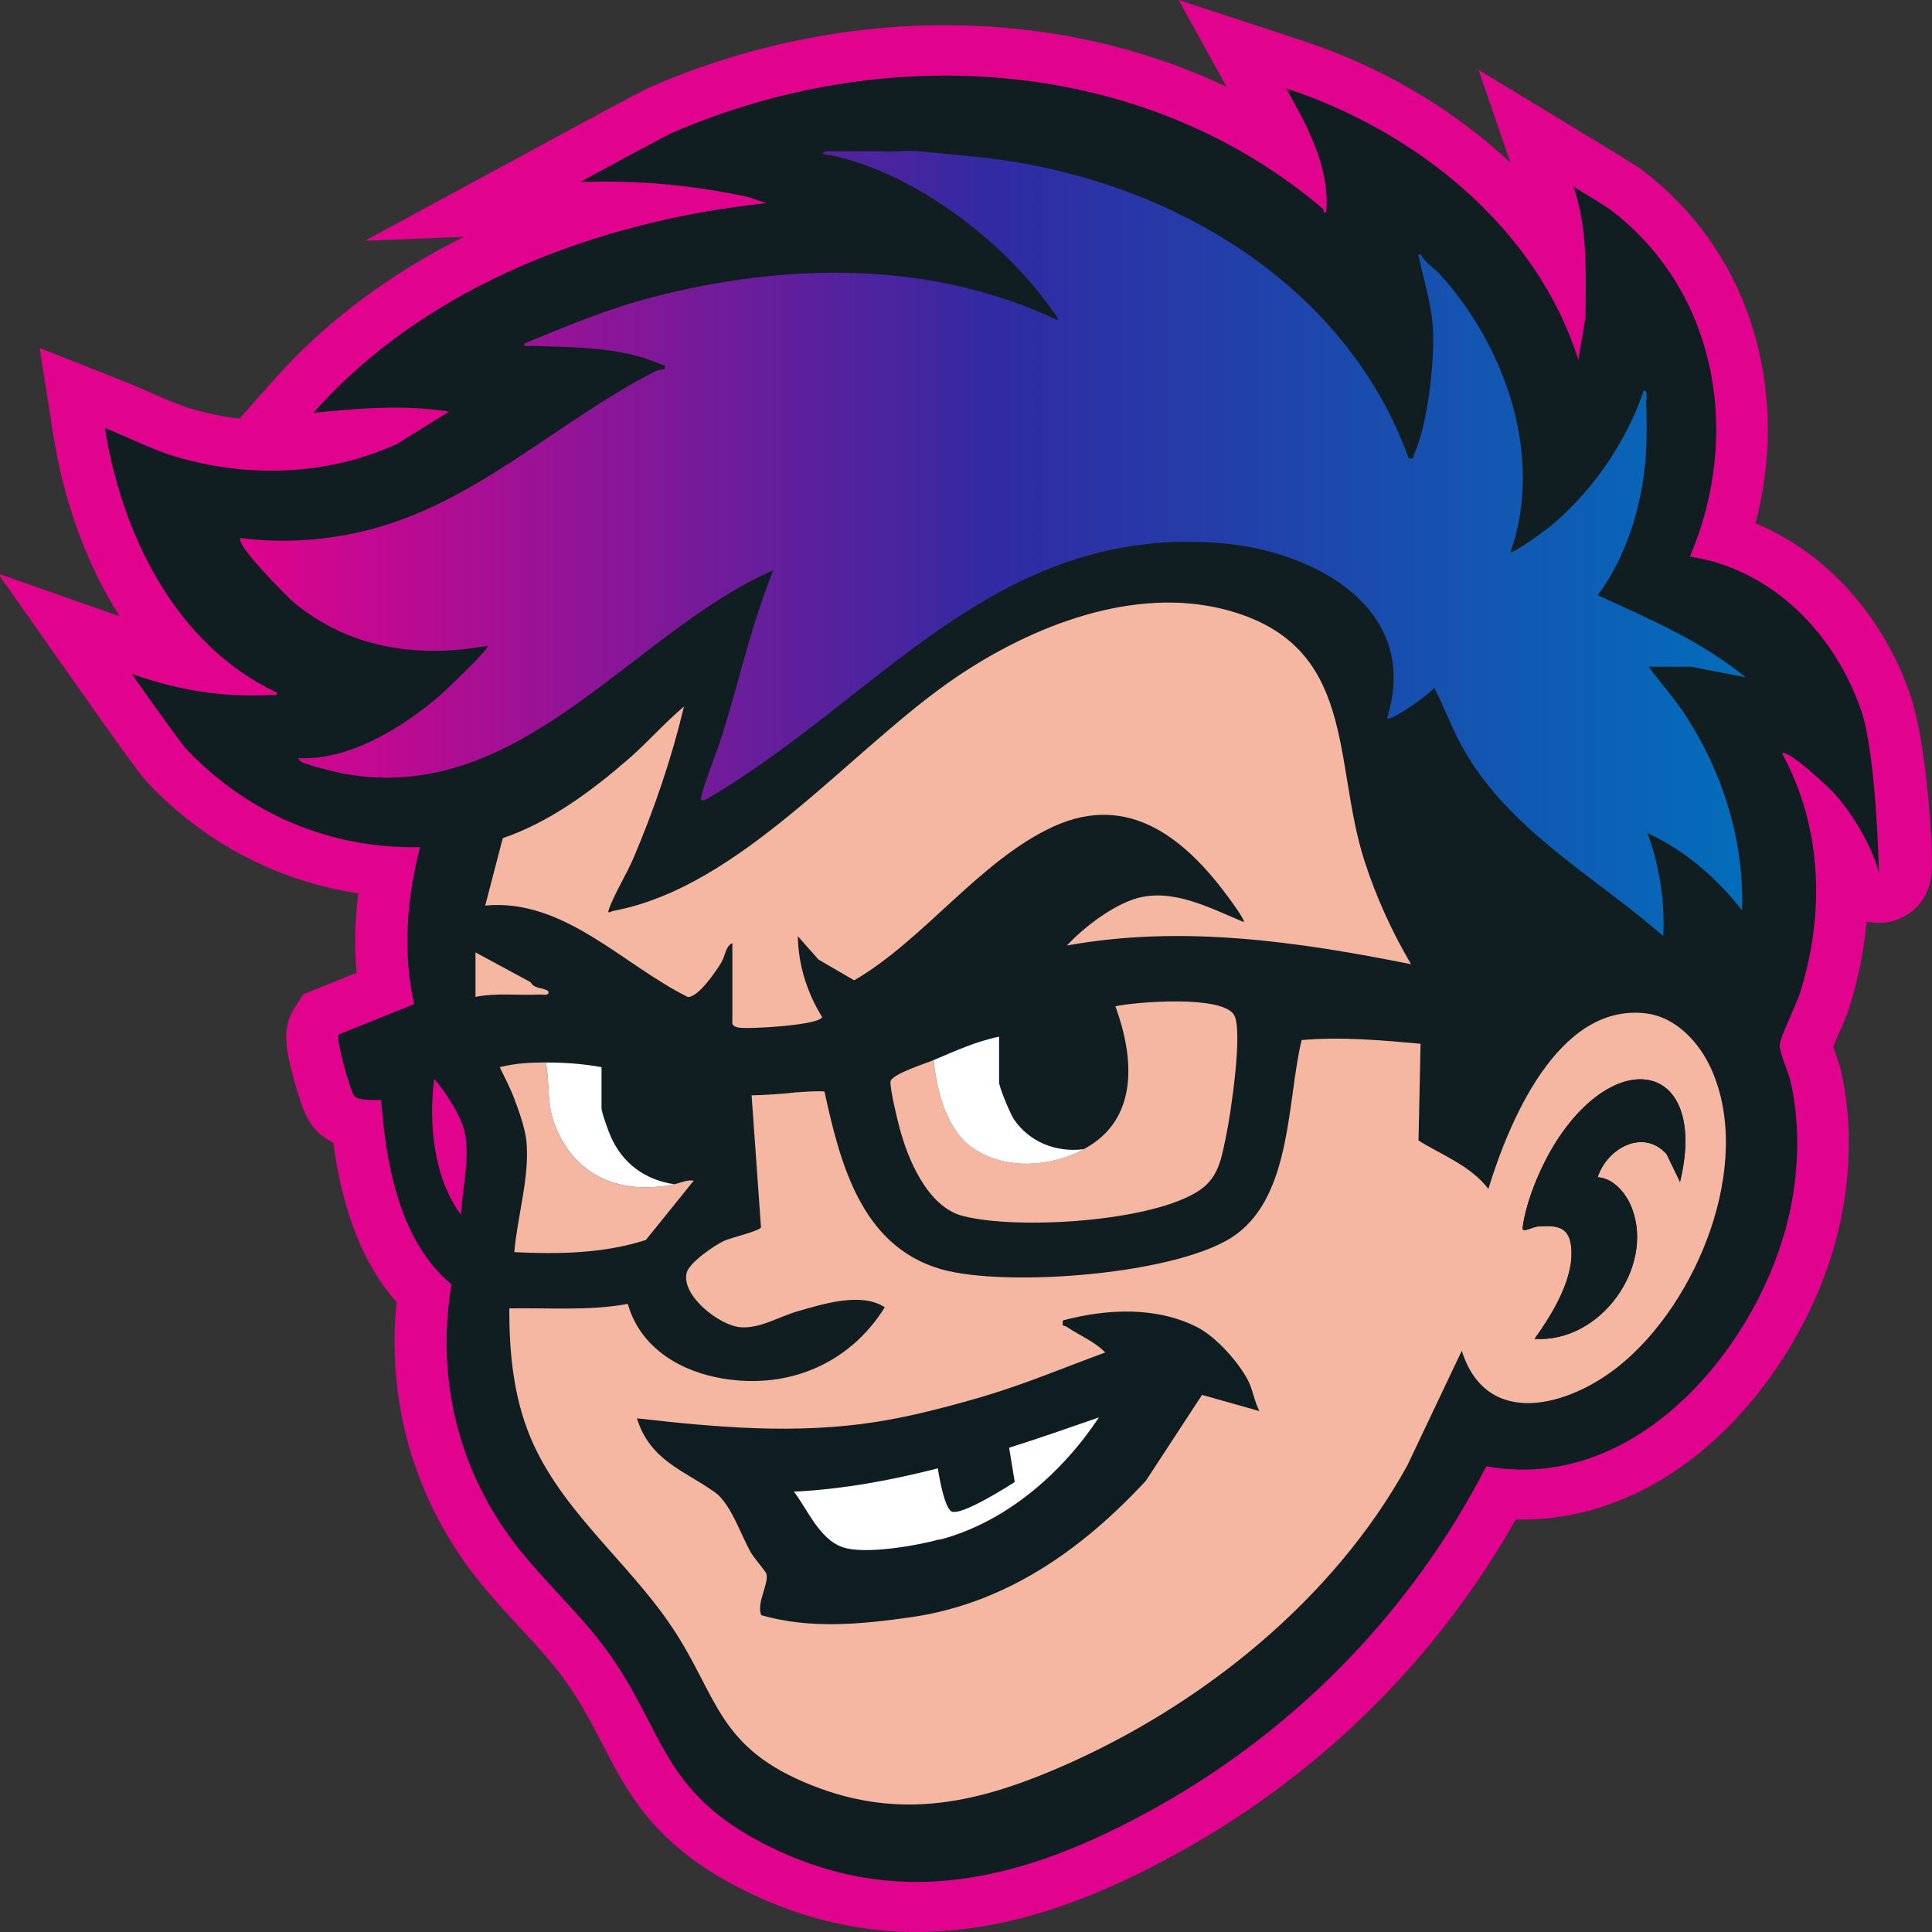
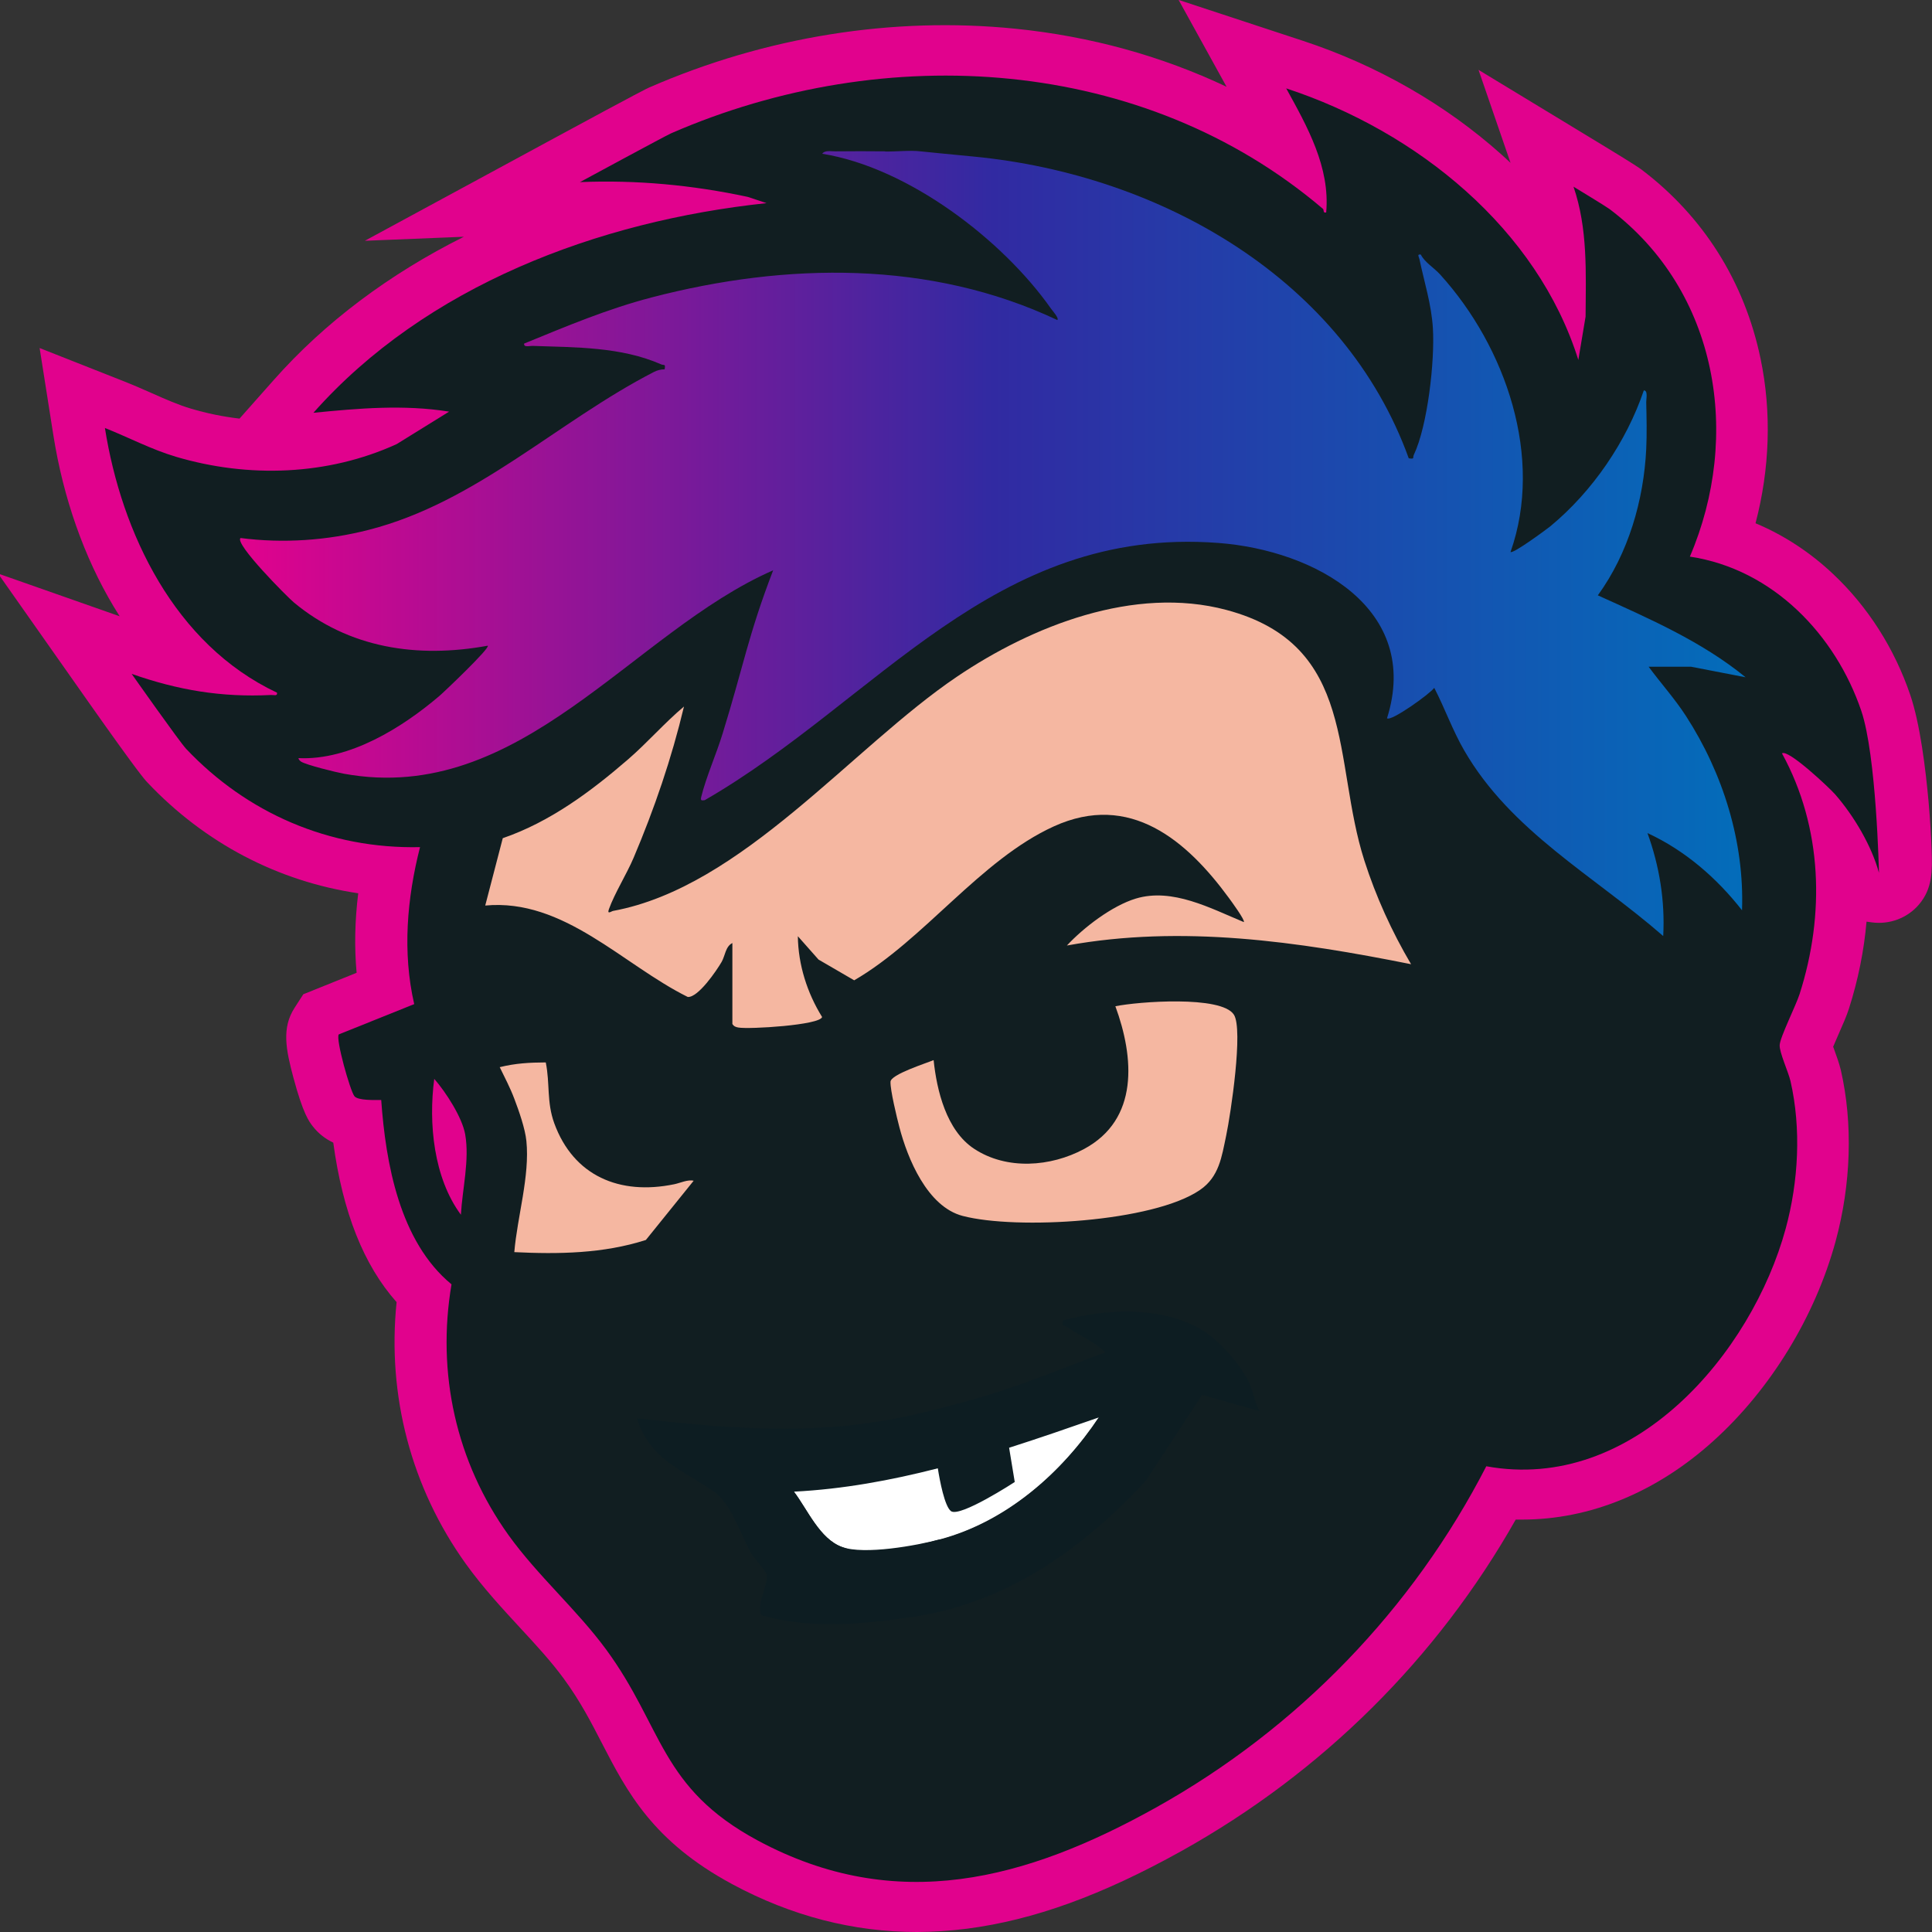
<svg xmlns="http://www.w3.org/2000/svg" id="Layer_1" version="1.1" viewBox="0 0 216 216">
  <rect x="0" y="0" width="216" height="216" fill="#333333" stroke="none" />
  <defs>
    <style>
      .st0 {
        fill: #fff;
      }

      .st1 {
        fill: #f5b7a1;
      }

      .st2 {
        fill: #e1028d;
      }

      .st3 {
        fill: #0d1d22;
      }

      .st4 {
        fill: #e71c8c;
      }

      .st5 {
        fill: url(#linear-gradient);
      }

      .st6 {
        fill: #111e21;
      }
    </style>
    <linearGradient id="linear-gradient" x1="26.82" y1="60.76" x2="195.15" y2="60.76" gradientUnits="userSpaceOnUse">
      <stop offset="0" stop-color="#e1028d" />
      <stop offset=".5" stop-color="#312aa2" />
      <stop offset="1" stop-color="#036dba" />
    </linearGradient>
  </defs>
  <g>
    <g>
      <path class="st4" d="M147.9,23.34c.16.14-.03.51.37.41.45-5.06-2.11-9.59-4.47-13.87,14.67,4.82,28.08,15.74,32.66,30.36l.81-4.84c.03-4.89.26-9.84-1.35-14.53,0,0,3.61,2.19,4.04,2.51,12.19,9.21,14.73,25.4,8.97,38.85,9.35,1.41,16.3,8.82,19.16,17.23,1.7,4.99,2.45,18.18,1.98,18.12-.82-3.02-2.8-6.36-4.89-8.76-.63-.72-5.28-5.11-5.95-4.59,4.54,8.29,4.81,18.03,1.97,26.9-.42,1.31-2.19,4.83-2.23,5.71-.04.83.96,2.96,1.21,4.03,1.22,5.31.89,11.26-.54,16.5-3.78,13.87-16.99,29.57-33.47,26.56-8.18,15.91-21.01,29.28-36.94,38.16-14.45,8.05-29,12.03-44.53,3.67-10.93-5.89-10.54-12.63-16.93-21.34-3.26-4.44-7.66-8.26-10.9-12.77-5.9-8.22-8.07-18.16-6.39-28.06-5.81-4.78-7.36-13.57-7.86-20.61-.67,0-2.61.08-3-.43-.48-.62-2.1-6.36-1.75-6.9l8.44-3.39c-1.33-5.78-.81-11.84.65-17.55-10.17.22-19.37-3.82-26.15-10.99-.73-.77-6.09-8.38-6.09-8.38,5.19,1.82,10.04,2.64,15.58,2.36.31-.02.74.17.67-.26-11.46-5.39-17.39-17.88-19.24-29.59,2.65,1.05,5.17,2.39,7.92,3.21,8.11,2.41,16.99,2.11,24.7-1.41l5.86-3.63c-5.04-.81-10.12-.37-15.17.13,12.55-14.17,31.78-21.44,50.66-23.44l-2.11-.7c-6.16-1.32-12.42-1.91-18.75-1.65,0,0,9.56-5.18,10.2-5.46,23.97-10.43,52.82-8.62,72.88,8.46ZM51.53,135.8c.16-2.87.98-6.1.48-8.97-.33-1.89-2.16-4.73-3.46-6.21-.66,4.96-.07,11.07,2.98,15.19Z" />
      <path class="st2" d="M102.52,216c-7.13,0-14.05-1.79-20.66-5.35-8.9-4.79-11.77-10.36-14.55-15.73-1.2-2.33-2.45-4.75-4.29-7.26-1.4-1.91-3.1-3.76-4.91-5.71-2.05-2.22-4.16-4.51-6.03-7.11-6.11-8.52-8.81-18.81-7.74-29.26-3.69-4.15-6.02-10.04-7.08-17.83-.84-.4-1.65-.99-2.31-1.85-.4-.52-1.07-1.39-2.15-5.43-.84-3.14-1.32-5.54.13-7.79l.98-1.52,5.96-2.4c-.26-2.85-.2-5.82.18-8.89-8.96-1.33-17.15-5.6-23.56-12.38-.28-.29-1.01-1.07-6.6-9L-.22,64.12l13.6,4.78c-.23-.36-.46-.73-.68-1.1-3.3-5.51-5.62-12.12-6.73-19.12l-1.54-9.77,9.47,3.74c1.07.42,2.08.87,3.06,1.3,1.53.68,2.98,1.32,4.37,1.73,1.81.54,3.63.91,5.45,1.12l3.83-4.32c5.71-6.45,12.91-11.84,21.25-16.01l-11.07.45,21.19-11.48c9.78-5.3,10.39-5.57,10.65-5.68,13.03-5.67,27.17-7.93,40.89-6.55,8.39.85,16.35,3.05,23.61,6.49l-5.36-9.71,13.89,4.57c8.28,2.72,15.95,7.12,22.19,12.7.35.31.69.63,1.03.95l-3.58-10.4,13.68,8.3c3.87,2.35,4.31,2.68,4.53,2.84,6.92,5.23,11.53,12.54,13.32,21.14,1.25,5.96,1.04,12.32-.56,18.41,3.15,1.32,6.1,3.24,8.7,5.7,3.87,3.65,6.84,8.31,8.6,13.5,1.1,3.22,1.72,8.29,2.05,11.97.17,1.94.29,3.85.34,5.38.07,2.29.12,4.28-1.43,6.09-1.29,1.5-3.26,2.25-5.27,1.98l-.58-.08c-.28,3.22-.93,6.49-1.97,9.74-.25.79-.67,1.74-1.15,2.83-.17.39-.41.94-.61,1.41.05.13.09.25.13.36.27.75.55,1.52.73,2.27,1.36,5.94,1.15,12.74-.59,19.14-2.29,8.39-7.25,16.51-13.62,22.27-6.39,5.79-13.85,8.83-21.41,8.83-.24,0-.48,0-.73,0-8.8,15.54-21.65,28.29-37.36,37.05-8.91,4.96-16.53,7.72-23.99,8.69-1.88.24-3.75.36-5.61.37ZM55.73,151.11c.21,6.24,2.22,12.23,5.89,17.35,1.46,2.03,3.25,3.98,5.15,6.04,1.94,2.1,3.94,4.27,5.71,6.68,2.36,3.22,3.88,6.15,5.21,8.74,2.44,4.72,4.04,7.84,9.81,10.94,11.51,6.2,23.12,5.12,38.81-3.62,14.88-8.29,26.86-20.67,34.64-35.8l1.96-3.8,4.32.79c13.42,2.46,23.91-11.96,26.78-22.48,1.26-4.63,1.44-9.68.49-13.84-.05-.18-.23-.68-.35-1-.55-1.5-1.06-2.92-1-4.5.06-1.48.64-2.85,1.73-5.35.26-.6.66-1.51.75-1.79,2.58-8.05,2.03-16.08-1.56-22.62l-2.25-4.11,3.77-2.9c.89-.69,3.07-1.94,6.09-.83-2.78-6.06-7.95-10.38-13.67-11.25l-7.28-1.1,2.82-6.58c3.57-8.33,3.21-17.31-.5-24.37v.15s-4.88,29.26-4.88,29.26l-7.28-23.26c-2.55-8.15-8.65-15.56-16.85-20.89.09,1.06.09,2.14,0,3.26l-.35,3.95-3.98.99c-1.72.43-3.46.15-4.9-.79-.45-.29-1.08-.79-1.61-1.56-15.13-12.33-36.73-15.94-57.21-9.95l26.1,8.66-25.79,2.73c-13.88,1.47-26.21,5.66-35.94,12.09.26.04.51.07.77.12l14.84,2.39-18.83,11.68-.34.15c-8.12,3.71-17.49,4.51-26.63,2.31,2.93,7.21,7.59,12.69,13.3,15.38l2.7,1.27.48,2.86c.31,1.84-.25,3.66-1.55,4.99-.73.75-2.33,1.94-4.89,1.79-.46.02-.91.03-1.36.04,5.16,3.88,11.37,5.9,17.94,5.76l7.58-.16-1.82,7.11c-1.42,5.55-1.63,10.59-.62,14.99l1.05,4.59-.89.36.89,1.02c1.48,1.69,4.15,5.47,4.75,8.9.48,2.73.15,5.35-.14,7.66-.12.92-.22,1.78-.26,2.53l-.87,15.99-.73-.99ZM144.06,27.54h0s0,0,0,0Z" />
    </g>
    <path class="st6" d="M147.9,23.34c.16.14-.03.51.37.41.45-5.06-2.11-9.59-4.47-13.87,14.67,4.82,28.08,15.74,32.66,30.36l.81-4.84c.03-4.89.26-9.84-1.35-14.53,0,0,3.61,2.19,4.04,2.51,12.19,9.21,14.73,25.4,8.97,38.85,9.35,1.41,16.3,8.82,19.16,17.23,1.7,4.99,1.98,18.12,1.98,18.12-.82-3.02-2.8-6.36-4.89-8.76-.63-.72-5.28-5.11-5.95-4.59,4.54,8.29,4.81,18.03,1.97,26.9-.42,1.31-2.19,4.83-2.23,5.71-.04.83.96,2.96,1.21,4.03,1.22,5.31.89,11.26-.54,16.5-3.78,13.87-16.99,29.57-33.47,26.56-8.18,15.91-21.01,29.28-36.94,38.16-14.45,8.05-29,12.03-44.53,3.67-10.93-5.89-10.54-12.63-16.93-21.34-3.26-4.44-7.66-8.26-10.9-12.77-5.9-8.22-8.07-18.16-6.39-28.06-5.81-4.78-7.36-13.57-7.86-20.61-.67,0-2.61.08-3-.43-.48-.62-2.1-6.36-1.75-6.9l8.44-3.39c-1.33-5.78-.81-11.84.65-17.55-10.17.22-19.37-3.82-26.15-10.99-.73-.77-6.09-8.38-6.09-8.38,5.19,1.82,10.04,2.64,15.58,2.36.31-.02.74.17.67-.26-11.46-5.39-17.39-17.88-19.24-29.59,2.65,1.05,5.17,2.39,7.92,3.21,8.11,2.41,16.99,2.11,24.7-1.41l5.86-3.63c-5.04-.81-10.12-.37-15.17.13,12.55-14.17,31.78-21.44,50.66-23.44l-2.11-.7c-6.16-1.32-12.42-1.91-18.75-1.65,0,0,9.56-5.18,10.2-5.46,23.97-10.43,52.82-8.62,72.88,8.46ZM51.53,135.8c.16-2.87.98-6.1.48-8.97-.33-1.89-2.16-4.73-3.46-6.21-.66,4.96-.07,11.07,2.98,15.19Z" />
    <g>
      <path class="st1" d="M61.02,118.79c.48,2.38.08,4.4.95,6.8,2.15,5.88,7.3,8.07,13.41,6.81.68-.14,1.51-.55,2.17-.39l-5.34,6.62c-4.76,1.53-9.79,1.6-14.71,1.36.33-3.95,1.75-8.51,1.35-12.43-.14-1.39-.84-3.38-1.35-4.72-.46-1.22-1.06-2.36-1.63-3.53,1.78-.44,3.33-.52,5.15-.53Z" />
-       <path class="st0" d="M61.02,118.79c2.11,0,4.16.14,6.23.52v4.58c0,.48.78,2.6,1.04,3.19,1.3,2.96,3.8,4.83,7.09,5.32-6.1,1.26-11.26-.94-13.41-6.81-.88-2.4-.47-4.42-.95-6.8Z" />
-       <path class="st1" d="M53.16,106.48l6.16,3.33c.44.79,1.28.54,1.97.99.2.6-.6.37-.95.39-2.4.12-4.82-.21-7.18.26v-4.97Z" />
      <g>
-         <path class="st1" d="M163.44,150.99l-6.09,12.83c-8.23,14.96-23.01,26.94-38.98,33.82-9.68,4.17-18.41,5.94-28.55,1.57-9.68-4.17-9.67-9.77-14.66-17.25-5.11-7.66-13.01-13.46-16.25-22.26-1.58-4.29-1.98-8.88-1.97-13.42,4.42-.08,8.89.29,13.25-.5,1.28,4.53,5.24,7.23,9.82,8.19,7.66,1.61,14.9-1.33,18.91-7.82-2.63-1.72-6.91-.37-9.8.47-2.01.58-4.13,1.92-6.3,1.77-2.39-.17-6.69-3.57-6.05-6.09.28-1.13,3.08-3.06,4.18-3.57.79-.37,3.99-1.1,4.13-1.51l-1.05-14.76c1.22-.01,4.03-.21,4.25-.26.39-.08,3.7-.29,3.9-.15,1.72,7.86,4.05,17.28,13.05,19.85,7.23,2.07,26.83.61,32.97-3.89,6.22-4.56,5.7-14.95,7.32-21.73,4.46-.39,8.87.02,13.3.41l-.23,10.82c2.72,1.69,5.81,2.8,7.81,5.41,2.24-7.3,7.67-20.68,17.48-19.64,3.56.38,6.19,3.38,7.5,6.37,4.63,10.55-1.57,25.96-10.34,33.04-5.67,4.57-14.85,7.13-17.62-1.7ZM187.83,132.14c3.1-12.91-6.5-15.39-13.49-5.05-1.86,2.74-3.68,6.92-4.11,10.17-.09.66,1.12-.1,1.75-.14,1.82-.12,3.31-.08,3.64,1.98.58,3.56-2.04,7.77-4.05,10.59,7.4.47,13.37-8.01,10.89-14.58-.6-1.59-1.98-3.36-3.84-3.49,1.01-3.17,5.04-5.53,7.7-2.59l1.51,3.12Z" />
        <path class="st1" d="M104.38,118.52c.35,3.38,1.42,7.86,4.52,9.91,3.65,2.41,8.57,2.03,12.28.04,6.19-3.31,5.62-10.26,3.52-15.97,2.52-.52,11.86-1.23,13.25.94,1.07,1.66-.36,11.13-.86,13.51s-.79,4.62-2.92,6.08c-5.21,3.6-20.53,4.49-26.55,2.91-3.96-1.04-6.16-6.43-7.07-9.93-.28-1.06-1.03-4.16-.99-5.07.03-.82,3.97-2.06,4.82-2.42Z" />
-         <path class="st0" d="M104.38,118.52c2.39-1.01,4.74-2.09,7.32-2.62v5.11c0,.54,1.27,3.57,1.67,4.15,1.74,2.53,4.71,3.72,7.81,3.32-3.71,1.99-8.64,2.36-12.28-.04-3.1-2.04-4.17-6.53-4.52-9.91Z" />
      </g>
      <path class="st1" d="M81.89,105.43c-.78.37-.81,1.41-1.21,2.11-.56.97-2.64,4.02-3.79,3.92-7.27-3.6-13.84-11.04-22.64-10.22l1.96-7.53c5.3-1.82,9.88-5.24,14.03-8.83,2.15-1.86,4.05-4.06,6.23-5.89-1.38,5.79-3.31,11.44-5.64,16.93-.78,1.83-2.11,3.94-2.75,5.72-.23.65.26.24.47.2,14.42-2.66,26.71-18.28,38.46-26.2,8.35-5.64,19.79-10.2,30.1-7.45,14.68,3.91,11.85,16.85,15.43,28.03,1.29,4.02,3.07,7.94,5.22,11.58-12.64-2.53-25.61-4.43-38.48-2.09,1.86-2,5.03-4.44,7.71-5.25,4.09-1.23,8.35,1.09,12.07,2.63.18-.18-1.42-2.36-1.67-2.7-4.69-6.4-11.04-11.88-19.57-8-8.22,3.74-14.51,12.68-22.32,17.21l-3.99-2.32-2.31-2.61c.04,3.17,1.03,6.32,2.71,9.03-.21.91-8.16,1.39-9.35,1.18-.3-.05-.51-.13-.68-.39v-9.03Z" />
    </g>
  </g>
  <path class="st6" d="M187.83,132.14l-1.51-3.12c-2.66-2.93-6.69-.57-7.7,2.59,1.86.13,3.24,1.9,3.84,3.49,2.49,6.56-3.49,15.05-10.89,14.58,2.01-2.81,4.62-7.02,4.05-10.59-.33-2.06-1.82-2.1-3.64-1.98-.63.04-1.84.8-1.75.14.43-3.25,2.25-7.43,4.11-10.17,6.99-10.33,16.59-7.85,13.49,5.05Z" />
-   <path class="st0" d="M122.87,158.42c-4.09,6.16-10.28,11.68-17.77,13.68-7.49,1.99-8.47,1.75-10.95.86s-3.87-4.2-5.39-6.19c11.87-.61,23.07-4.48,34.11-8.31v-.03Z" />
+   <path class="st0" d="M122.87,158.42c-4.09,6.16-10.28,11.68-17.77,13.68-7.49,1.99-8.47,1.75-10.95.86s-3.87-4.2-5.39-6.19v-.03Z" />
  <path class="st3" d="M139.5,154.28c-1.05-2.02-3.52-4.78-5.58-5.86-4.63-2.39-10.19-2.09-15.07-.8-.19.8.16.52.44.74,1.4.95,3.11,1.63,4.28,2.85-4.63,1.69-9.17,3.62-13.93,5-3.68,1.07-7.9,2.18-11.68,2.76-8.92,1.41-17.87.61-26.75-.4,1.46,4.72,5.24,5.8,8.69,8.25,1.78,1.26,2.86,4.6,3.97,6.62.38.71,1.71,2.18,1.81,2.51.32,1.1-1.14,3.25-.57,4.63,5.55,1.59,11.23,1.01,16.85.21,10.57-1.56,19.04-7.57,26.15-15.24l6.28-9.6,6.41,1.81c-.57-1.1-.73-2.39-1.3-3.5h0ZM105.1,172.1c-2.67.71-8.47,1.75-10.95.86-2.57-.92-3.87-4.2-5.39-6.19,5.49-.28,10.82-1.26,16.09-2.61.22,1.41.76,4.23,1.46,4.78.98.77,7.14-3.25,7.14-3.25l-.63-3.83c3.36-1.07,6.73-2.24,10.06-3.4-4.09,6.16-10.28,11.68-17.77,13.68v-.03Z" />
  <path class="st5" d="M98.96,16.94c1.21.02,2.83-.16,3.95-.02.52.06,4.04.4,5.91.58,21.1,2.02,41.5,13.84,48.68,33.74.7.11.42-.06.56-.37,1.56-3.28,2.36-10.55,2.14-14.16-.17-2.74-.96-5.12-1.5-7.72-.05-.26-.33-.6.15-.53.41.85,1.46,1.46,2.16,2.23,7.37,8.13,11.59,20.48,7.87,31.02.26.25,4.02-2.52,4.46-2.88,4.72-3.9,8.51-9.48,10.44-15.18.49-.02.26.98.27,1.31.04,1.69.08,3.56,0,5.24-.28,5.73-1.99,11.65-5.41,16.36,5.76,2.61,11.63,5.16,16.52,9.16l-6.1-1.18h-4.74c1.37,1.86,2.92,3.57,4.18,5.52,4.16,6.44,6.53,14.1,6.26,21.71-2.8-3.58-6.36-6.69-10.57-8.63,1.34,3.7,1.97,7.57,1.76,11.51-7.74-6.75-17.04-11.71-22.26-20.77-1.3-2.25-2.15-4.68-3.34-6.98-.44.65-4.87,3.82-5.28,3.4,3.85-12.18-7.98-18.78-18.87-19.6-25.17-1.9-38.11,17.63-57.41,28.76-.4.06-.48.03-.39-.37.55-2.24,1.68-4.75,2.4-7.11,2.3-7.43,2.86-11,5.64-18.22-15.79,6.91-28.2,26.32-47.95,22.75-.89-.16-4.23-.98-4.83-1.36-.13-.08-.35-.33-.27-.39,5.7.26,11.58-3.41,15.72-6.94.49-.41,5.73-5.39,5.42-5.63-7.87,1.44-15.53.28-21.68-4.84-.74-.62-6.66-6.57-5.96-7.2,4.79.62,9.7.28,14.36-.92,12.03-3.08,21.1-12.12,31.87-17.65.37-.19.77-.29,1.19-.29.11-.67-.06-.41-.38-.55-4.5-1.98-9.6-1.9-14.39-2.07-.33-.01-1.01.2-.94-.26,4.74-1.94,9.3-3.87,14.3-5.17,15-3.9,31.13-4.16,45.31,2.54.22-.21-.54-1.03-.71-1.28-5.41-7.69-15.94-15.76-25.57-17.31.28-.43,1.03-.26,1.49-.27,1.85-.02,3.71-.02,5.56,0Z" />
</svg>